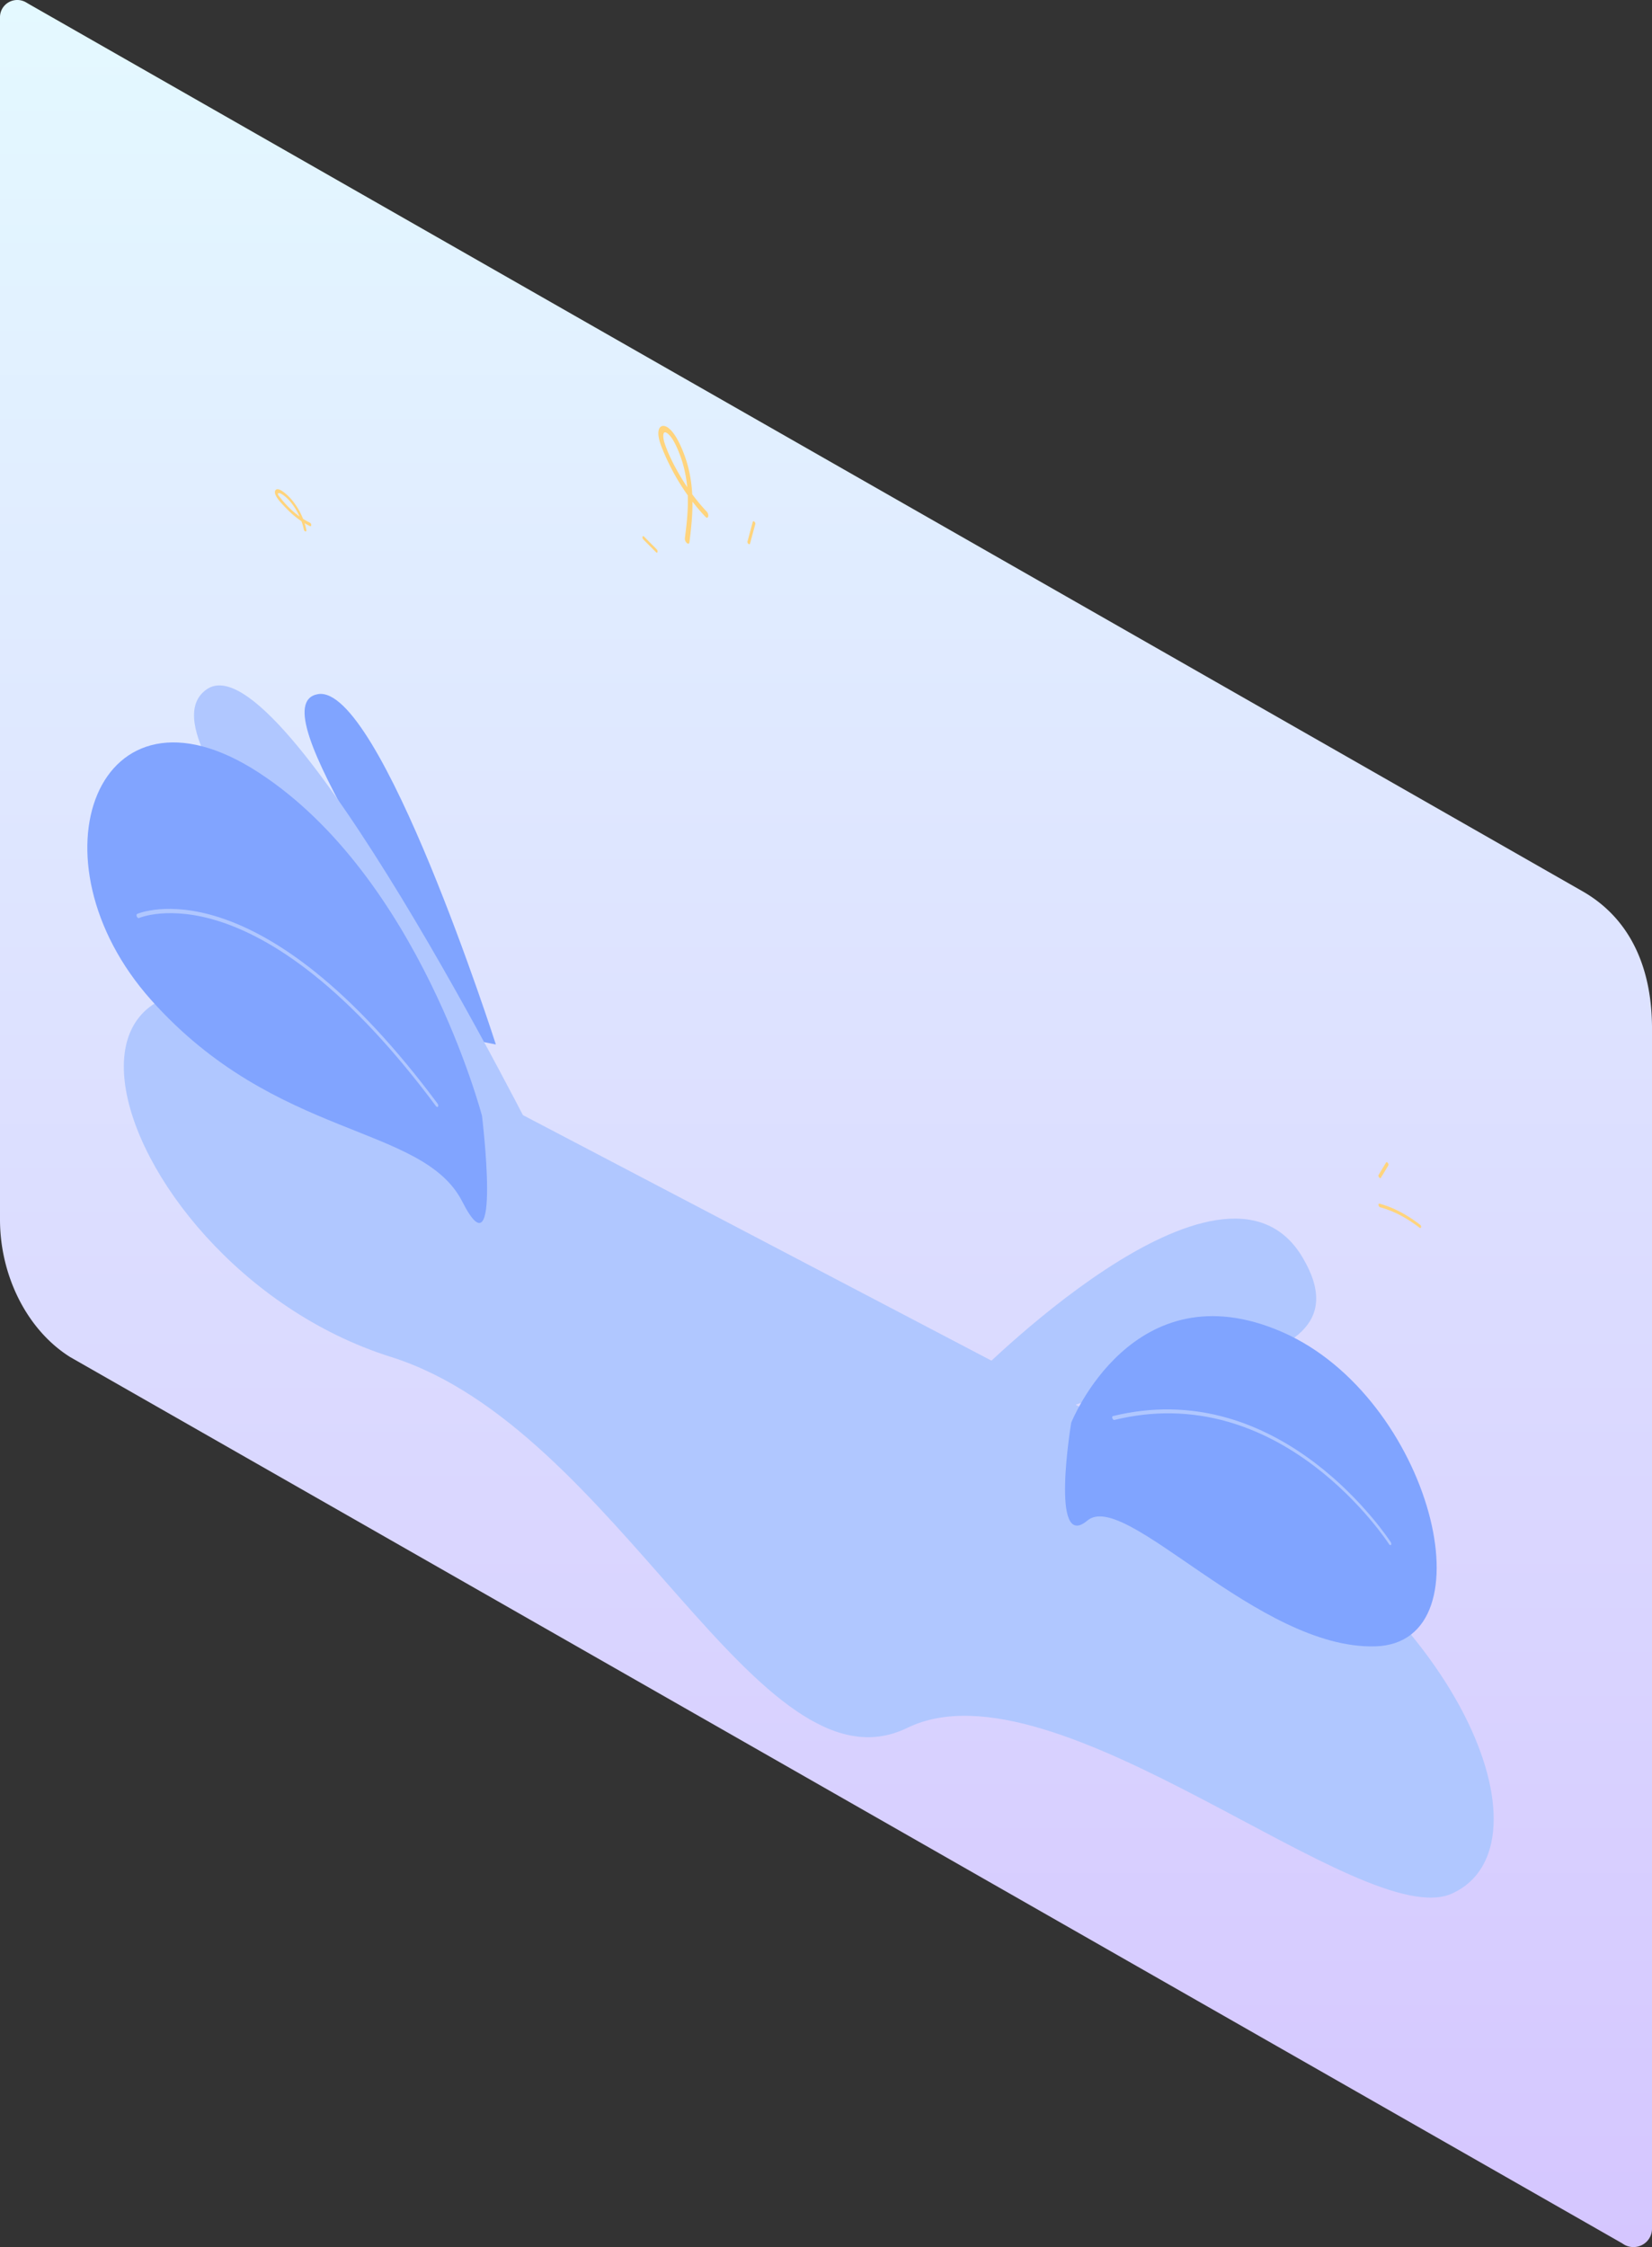
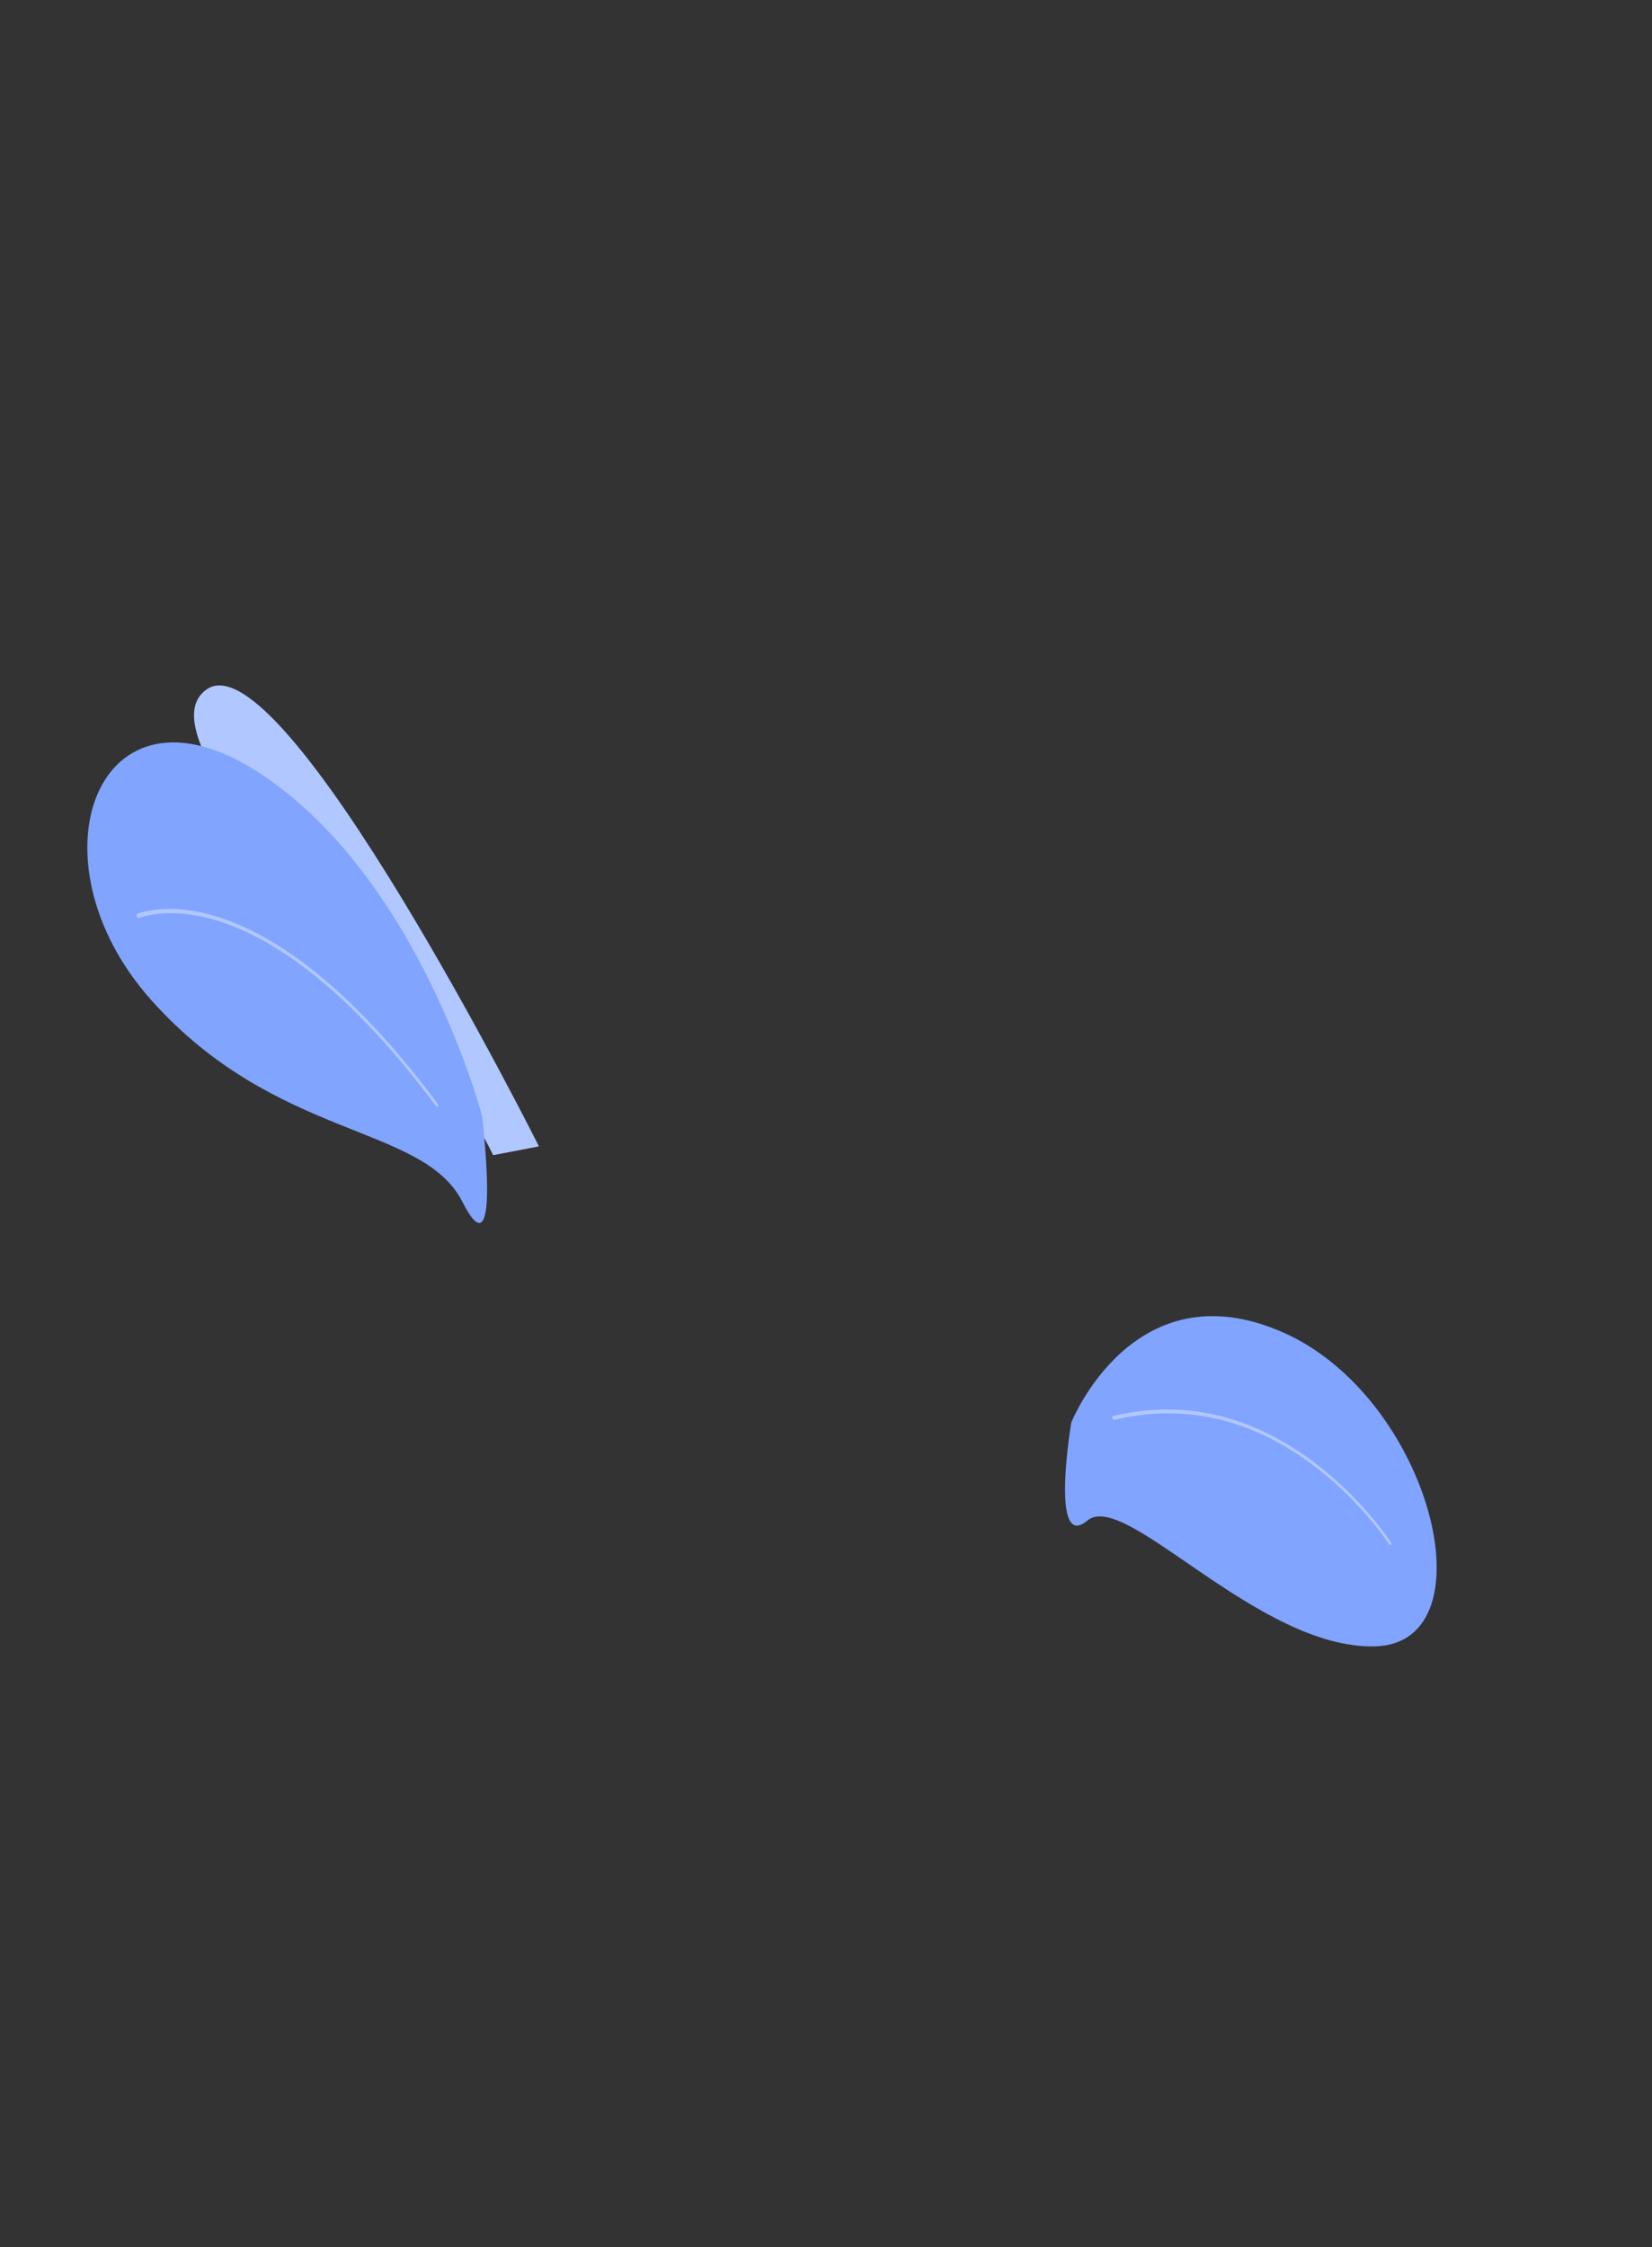
<svg xmlns="http://www.w3.org/2000/svg" width="228" height="310" fill="none">
  <rect width="100%" height="100%" fill="#333333" stroke="none" />
-   <path fill-rule="evenodd" d="M223.841 309.456L9.688 187.219C3.699 183.464 0 175.953 0 168.255V2.403C-.015 1.55.436.754 1.181.323s1.666-.431 2.41.001l.434.255 214.302 122.33c7.113 4.024 9.674 11.28 9.674 18.965v165.583a2.53 2.53 0 0 1-1.28 2.204c-.795.454-1.774.452-2.568-.004l-.311-.201z" fill="url(#A)" />
  <g clip-path="url(#B)">
    <g fill="#b0c7ff">
-       <path d="M59.392 147.144l106.977 56.036c35.315 17.906 48.376 51.431 34.089 58.024-12.416 5.73-54.69-32.839-75.239-22.832s-39.873-41.312-71.26-51.174c-41.21-12.95-58.584-74.945 5.432-40.054z" />
-       <path d="M133.668 190.779s35.034-35.924 46.099-17.316-29.726 14.091-39.536 25.168l-6.563-7.852z" />
+       <path d="M133.668 190.779l-6.563-7.852z" />
    </g>
    <path d="M147.845 196.269s8.529-21.473 29.104-12.513 29.027 42.901 12.866 43.369-34.531-21.741-39.747-17.35-2.223-13.506-2.223-13.506z" fill="#80a4ff" />
    <path d="M191.898 213.161c-.063-.001-.137-.051-.193-.139-.037-.057-3.746-5.771-10.243-10.711-3.814-2.901-7.83-4.971-11.936-6.154-5.136-1.48-10.429-1.568-15.731-.261-.092.024-.212-.078-.267-.226s-.025-.287.067-.309c5.348-1.319 10.69-1.228 15.878.27 4.154 1.2 8.22 3.299 12.083 6.24 6.585 5.014 10.355 10.829 10.393 10.887.084.131.097.296.03.369-.022.024-.05.035-.081.034z" fill="#b0c7ff" />
-     <path d="M68.436 144.092S52.43 94.227 43.864 95.764s15.502 32.851 19.865 47.402l4.707.926z" fill="#80a4ff" />
    <path d="M74.384 158.154s-35.287-70.4-45.852-63.058 29.623 43.549 39.524 64.268l6.328-1.21z" fill="#b0c7ff" />
    <path d="M66.522 153.94s-8.613-32.942-30.85-47.38-32.098 12.021-14.812 31.394 37.481 17.055 42.959 27.847 2.703-11.861 2.703-11.861z" fill="#81a4ff" />
    <path d="M18.966 126.575c-.033-.035-.062-.079-.085-.13-.07-.157-.052-.318.041-.36.041-.019 4.216-1.839 11.385.484 4.205 1.363 8.607 3.863 13.083 7.431 5.588 4.455 11.308 10.596 17.001 18.252.098.133.127.316.065.41s-.193.063-.291-.069c-5.644-7.591-11.311-13.678-16.844-18.092-4.423-3.528-8.771-6.002-12.923-7.352-7.072-2.299-11.179-.515-11.22-.497-.063.029-.143-.004-.21-.077z" fill="#b0c7ff" />
    <g fill="#ffd47d">
-       <path d="M95.151 74.811c.497-3.983.978-8.599-1.254-13.383-.43-.921-.975-1.894-1.685-2.416-.638-.469-1.237-.291-1.333.504-.101.84.314 1.897.691 2.792a32.22 32.22 0 0 0 1.455 3.011c1.239 2.251 2.717 4.274 4.339 5.981.387.407.555-.315.173-.718a26.48 26.48 0 0 1-3.334-4.38c-.945-1.543-1.91-3.337-2.484-5.081-.242-.734-.351-1.961.466-1.277.606.507 1.064 1.48 1.406 2.286.743 1.749 1.142 3.606 1.278 5.321.195 2.439-.076 4.642-.346 6.808-.062.495.564 1.051.626.551zm-52.868-1.708a9.66 9.66 0 0 0-1.557-3.558 7.67 7.67 0 0 0-1.241-1.384c-.379-.324-.865-.706-1.233-.663-.297.035-.416.386-.19.854.296.614.913 1.217 1.328 1.658 1.072 1.138 2.228 2.007 3.388 2.569.233.113.234-.354 0-.468-.858-.415-1.709-.997-2.531-1.75-.422-.386-.832-.812-1.225-1.275l-.543-.676c-.315-.435.028-.437.253-.321 1.459.757 2.801 3.007 3.202 4.953.066.323.416.383.35.059zm148.196 93.45c1.793.478 3.633 1.433 5.429 2.817.228.176.326-.223.096-.4-1.862-1.436-3.762-2.422-5.622-2.919-.228-.061-.131.441.097.502zm.101-4.068l1.025-1.7c.119-.197-.194-.597-.313-.4l-1.025 1.7c-.119.197.194.597.313.4zM90.631 75.778l-1.742-1.75c-.219-.22-.313.182-.096.4l1.742 1.75c.219.22.313-.182.096-.4zm12.886-.786l.722-2.681c.068-.253-.282-.559-.35-.308l-.722 2.681c-.068.253.282.559.35.307z" />
-     </g>
+       </g>
  </g>
  <defs>
    <linearGradient id="A" x1="0" y1="0" x2="0" y2="310" gradientUnits="userSpaceOnUse">
      <stop stop-color="#e4f9ff" />
      <stop offset="1" stop-color="#d5c6ff" />
    </linearGradient>
    <clipPath id="B">
      <path fill="#fff" transform="matrix(.886 .464 0 1 12.053 17)" d="M0 0h219.115v168H0z" />
    </clipPath>
  </defs>
</svg>